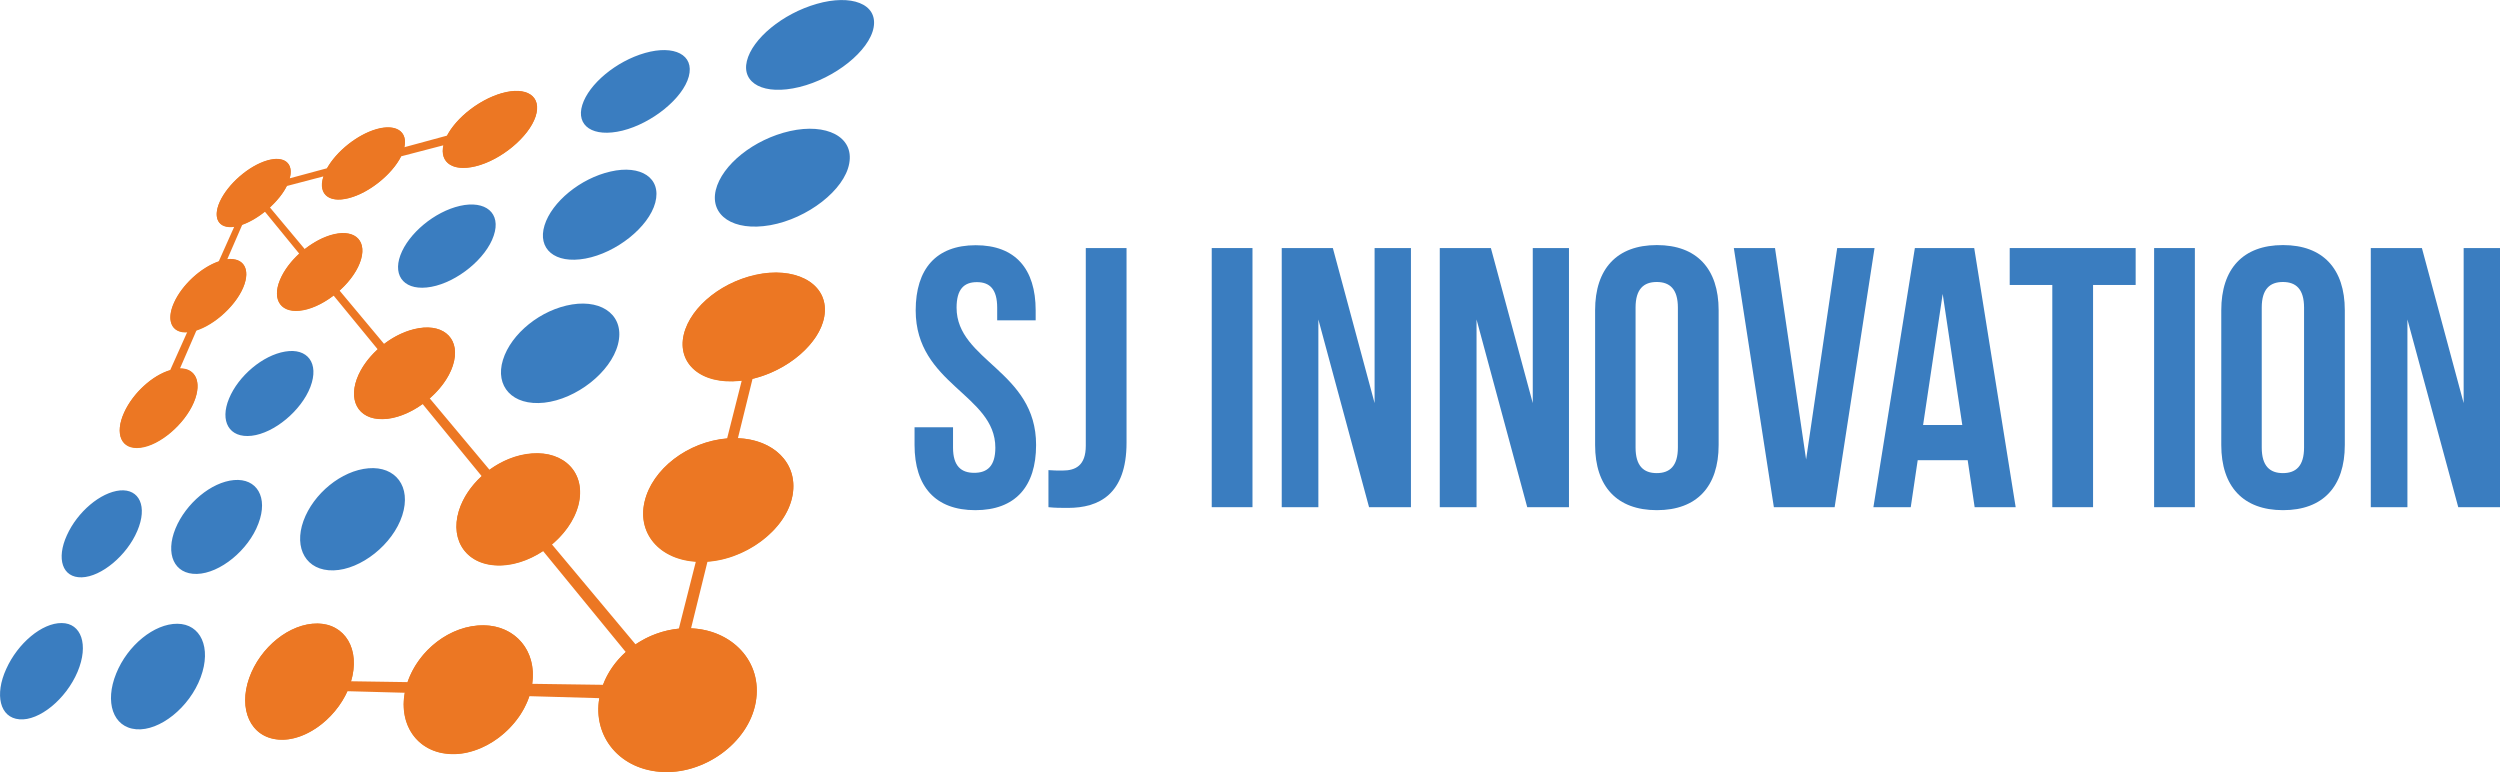
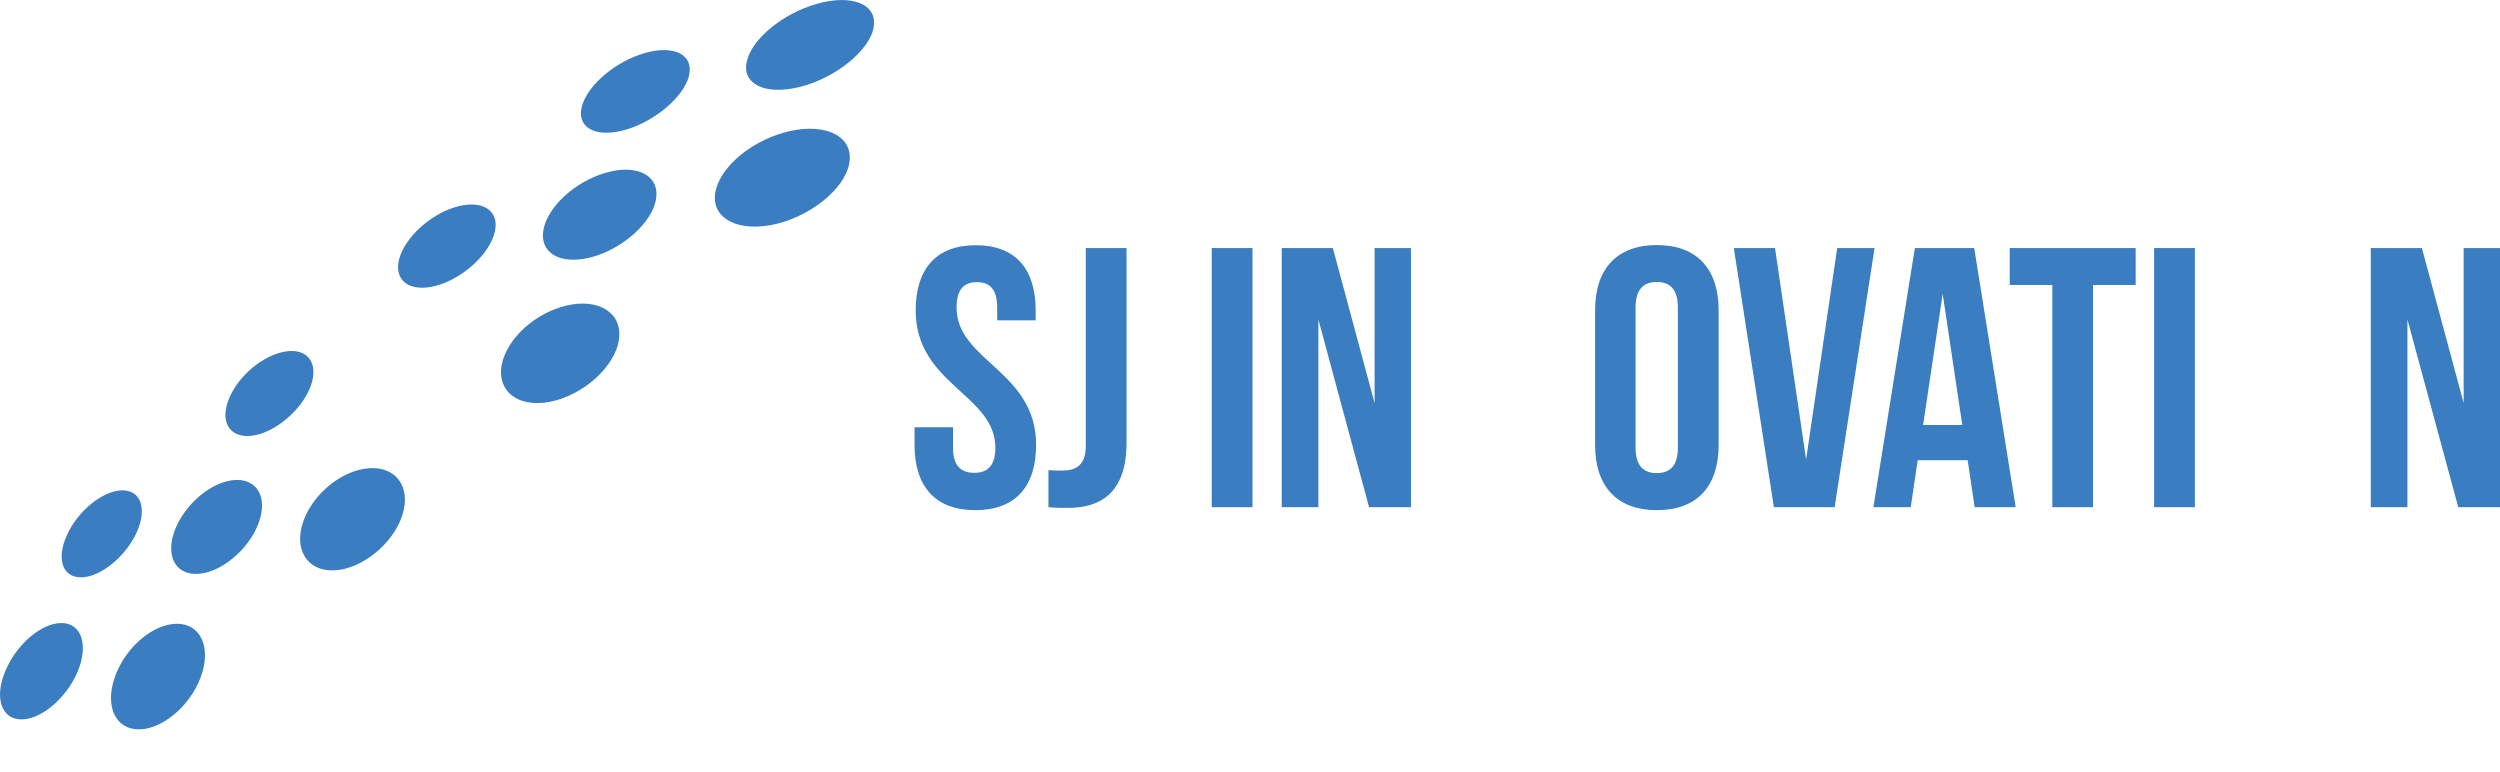
<svg xmlns="http://www.w3.org/2000/svg" version="1.1" id="Layer_1" x="0px" y="0px" viewBox="0 0 176.07 54.38" style="enable-background:new 0 0 176.07 54.38;" xml:space="preserve">
  <style type="text/css">
	.st0{fill:#3A7DC0;}
	.st1{fill-rule:evenodd;clip-rule:evenodd;fill:#E98224;}
	.st2{fill-rule:evenodd;clip-rule:evenodd;fill:#3A7DC0;}
	.st3{fill-rule:evenodd;clip-rule:evenodd;fill:#EC7723;}
</style>
  <g>
    <g>
      <path class="st0" d="M67.37,21.67c0-1.3,0.52-1.8,1.43-1.8c0.91,0,1.43,0.5,1.43,1.8v0.89h2.71v-0.7c0-2.92-1.43-4.59-4.22-4.59    c-2.79,0-4.23,1.67-4.23,4.59c0,5.22,5.61,5.92,5.61,9.67c0,1.3-0.57,1.77-1.49,1.77c-0.91,0-1.49-0.47-1.49-1.77v-1.44h-2.71    v1.25c0,2.92,1.46,4.59,4.28,4.59c2.82,0,4.28-1.67,4.28-4.59C72.98,26.12,67.37,25.42,67.37,21.67z" />
      <path class="st0" d="M76.47,31.39c0,1.41-0.73,1.75-1.64,1.75c-0.31,0-0.68,0-0.99-0.03v2.61c0.47,0.05,0.86,0.05,1.38,0.05    c2.16,0,4.12-0.94,4.12-4.59V17.47h-2.87V31.39z" />
      <rect x="85.34" y="17.47" class="st0" width="2.87" height="18.25" />
      <polygon class="st0" points="96.81,28.39 93.87,17.47 90.27,17.47 90.27,35.72 92.85,35.72 92.85,22.5 96.42,35.72 99.37,35.72     99.37,17.47 96.81,17.47   " />
-       <polygon class="st0" points="107.95,28.39 105,17.47 101.4,17.47 101.4,35.72 103.99,35.72 103.99,22.5 107.56,35.72 110.5,35.72     110.5,17.47 107.95,17.47   " />
      <path class="st0" d="M116.69,17.26c-2.82,0-4.35,1.67-4.35,4.59v9.49c0,2.92,1.54,4.59,4.35,4.59c2.82,0,4.35-1.67,4.35-4.59    v-9.49C121.04,18.93,119.5,17.26,116.69,17.26z M118.17,31.52c0,1.3-0.57,1.8-1.49,1.8s-1.49-0.5-1.49-1.8v-9.86    c0-1.3,0.57-1.8,1.49-1.8s1.49,0.5,1.49,1.8V31.52z" />
      <polygon class="st0" points="129.39,17.47 127.2,32.36 125.01,17.47 122.11,17.47 124.93,35.72 129.21,35.72 132.02,17.47   " />
      <path class="st0" d="M134.86,17.47l-2.92,18.25h2.63l0.49-3.31h3.52l0.49,3.31h2.89l-2.92-18.25H134.86z M135.44,29.93l1.38-9.23    l1.38,9.23H135.44z" />
      <polygon class="st0" points="141.54,20.07 144.54,20.07 144.54,35.72 147.41,35.72 147.41,20.07 150.41,20.07 150.41,17.47     141.54,17.47   " />
      <rect x="151.71" y="17.47" class="st0" width="2.87" height="18.25" />
-       <path class="st0" d="M160.79,17.26c-2.82,0-4.35,1.67-4.35,4.59v9.49c0,2.92,1.54,4.59,4.35,4.59c2.82,0,4.35-1.67,4.35-4.59    v-9.49C165.14,18.93,163.6,17.26,160.79,17.26z M162.27,31.52c0,1.3-0.57,1.8-1.49,1.8s-1.49-0.5-1.49-1.8v-9.86    c0-1.3,0.57-1.8,1.49-1.8s1.49,0.5,1.49,1.8V31.52z" />
      <polygon class="st0" points="173.51,17.47 173.51,28.39 170.57,17.47 166.97,17.47 166.97,35.72 169.55,35.72 169.55,22.5     173.13,35.72 176.07,35.72 176.07,17.47   " />
    </g>
    <g>
      <g>
        <g>
-           <path class="st1" d="M16.79,15.92c1.32-0.34,2.94-1.71,3.49-3c0.56-1.29-0.13-1.99-1.45-1.61c-1.31,0.38-2.78,1.66-3.35,2.91      C14.92,15.47,15.47,16.26,16.79,15.92z M24.55,13.96c1.53-0.39,3.29-1.86,3.82-3.22c0.53-1.36-0.35-2.07-1.86-1.63      c-1.51,0.43-3.11,1.81-3.66,3.12C22.3,13.54,23.02,14.35,24.55,13.96z M33.51,11.71c1.78-0.44,3.72-2.05,4.2-3.49      c0.48-1.44-0.63-2.14-2.38-1.65c-1.74,0.5-3.5,1.98-4.02,3.36C30.81,11.32,31.74,12.15,33.51,11.71z M15.73,18.33      c-1.33,0.31-2.85,1.63-3.47,3c-0.62,1.36-0.1,2.31,1.24,2.04c1.34-0.26,3.01-1.68,3.62-3.09      C17.73,18.86,17.06,18.01,15.73,18.33z M21.37,21.85c1.56-0.3,3.39-1.82,3.97-3.32c0.58-1.5-0.28-2.38-1.82-2.02      c-1.54,0.36-3.2,1.77-3.8,3.22C19.12,21.16,19.82,22.15,21.37,21.85z M12.33,26c-1.35,0.23-2.92,1.58-3.59,3.08      c-0.68,1.49-0.21,2.63,1.15,2.46c1.36-0.16,3.09-1.63,3.76-3.19C14.31,26.79,13.68,25.77,12.33,26z M31.89,25.76      c0.59-1.81-0.55-2.95-2.39-2.64c-1.84,0.3-3.75,1.87-4.37,3.58c-0.63,1.72,0.28,3.01,2.15,2.8      C29.16,29.29,31.3,27.57,31.89,25.76z M53.69,19.28c-2.68,0.41-5.06,2.29-5.54,4.3c-0.47,2.02,1.2,3.54,3.97,3.25      c2.77-0.28,5.55-2.38,5.93-4.53C58.43,20.16,56.36,18.87,53.69,19.28z M37.45,31.95c-2.29,0.18-4.51,1.96-5.14,4.06      c-0.64,2.1,0.59,3.87,2.94,3.82c2.35-0.05,4.91-2.01,5.49-4.25C41.31,33.33,39.74,31.76,37.45,31.95z M51.28,30.88      c-2.82,0.21-5.35,2.15-5.89,4.47c-0.54,2.31,1.19,4.27,4.1,4.23c2.91-0.04,5.89-2.22,6.33-4.7      C56.26,32.39,54.1,30.66,51.28,30.88z M22.36,43.92c-1.95-0.02-4.04,1.66-4.81,3.84c-0.77,2.18,0.07,4.17,2.06,4.33      c1.99,0.17,4.35-1.68,5.09-4.01C25.43,45.75,24.3,43.94,22.36,43.92z M34.07,44.04c-2.38-0.03-4.73,1.82-5.44,4.23      c-0.72,2.41,0.51,4.63,2.94,4.83c2.44,0.21,5.15-1.82,5.81-4.41C38.04,46.1,36.45,44.07,34.07,44.04z M48.53,44.25      c-2.96-0.05-5.65,1.98-6.27,4.67c-0.62,2.68,1.14,5.18,4.2,5.44c3.06,0.26,6.25-2.01,6.76-4.9      C53.74,46.57,51.5,44.3,48.53,44.25z" />
-         </g>
+           </g>
      </g>
      <g>
        <g>
          <path class="st2" d="M45.43,3.73c-2.04,0.58-3.96,2.19-4.42,3.66c-0.46,1.47,0.74,2.32,2.83,1.81c2.09-0.52,4.26-2.28,4.67-3.81      C48.92,3.85,47.47,3.15,45.43,3.73z M57.53,0.27c-2.42,0.69-4.55,2.46-4.93,4.03c-0.38,1.57,1.2,2.44,3.7,1.83      c2.5-0.61,4.94-2.55,5.23-4.21C61.82,0.26,59.94-0.42,57.53,0.27z M32.39,14.5c-1.79,0.41-3.62,1.94-4.19,3.47      c-0.57,1.54,0.36,2.57,2.18,2.23c1.83-0.34,3.86-2,4.39-3.6C35.32,15,34.19,14.09,32.39,14.5z M43,12.08      c-2.12,0.48-4.14,2.14-4.65,3.79c-0.51,1.65,0.71,2.74,2.88,2.34c2.17-0.4,4.46-2.21,4.92-3.94      C46.61,12.52,45.12,11.59,43,12.08z M55.64,9.23c-2.54,0.57-4.8,2.38-5.23,4.16c-0.42,1.77,1.21,2.93,3.84,2.47      c2.63-0.47,5.23-2.48,5.56-4.35C60.16,9.62,58.19,8.66,55.64,9.23z M20.08,24.76c-1.57,0.26-3.29,1.71-3.95,3.31      c-0.66,1.59,0,2.8,1.59,2.62c1.59-0.18,3.5-1.77,4.14-3.44C22.5,25.57,21.65,24.49,20.08,24.76z M40.3,21.44      c-2.2,0.35-4.31,2.05-4.88,3.91c-0.57,1.85,0.66,3.25,2.91,3.01c2.26-0.25,4.68-2.14,5.19-4.1C44.03,22.3,42.5,21.09,40.3,21.44      z M5.76,40.66c1.38-0.04,3.18-1.54,3.91-3.27c0.74-1.73,0.14-2.97-1.22-2.85c-1.37,0.13-3,1.51-3.74,3.16      C3.96,39.34,4.38,40.7,5.76,40.66z M16.48,33.81c-1.6,0.14-3.39,1.64-4.12,3.41c-0.73,1.78-0.11,3.24,1.51,3.2      c1.62-0.04,3.63-1.67,4.33-3.55C18.91,35.01,18.08,33.67,16.48,33.81z M25.95,32.98c-1.9,0.16-3.88,1.78-4.58,3.71      c-0.69,1.92,0.19,3.53,2.12,3.48c1.93-0.05,4.18-1.83,4.84-3.87C28.99,34.26,27.85,32.82,25.95,32.98z M4.34,43.88      c-1.38-0.01-3.08,1.41-3.9,3.23c-0.83,1.81-0.46,3.44,0.93,3.55c1.39,0.12,3.27-1.41,4.09-3.34C6.27,45.4,5.72,43.88,4.34,43.88      z M12.49,43.93c-1.63-0.01-3.51,1.52-4.31,3.51c-0.81,1.99-0.24,3.78,1.41,3.92c1.65,0.14,3.75-1.53,4.54-3.65      C14.92,45.59,14.12,43.94,12.49,43.93z" />
        </g>
      </g>
-       <path class="st3" d="M58.05,22.31c-0.34,1.92-2.6,3.79-5.05,4.37l-1.03,4.18c2.47,0.09,4.25,1.73,3.85,4    c-0.42,2.38-3.19,4.48-5.99,4.68l-1.16,4.71c2.89,0.12,5.06,2.35,4.56,5.2c-0.51,2.89-3.7,5.16-6.76,4.9    c-2.96-0.25-4.7-2.6-4.26-5.18l-4.93-0.14c-0.8,2.41-3.38,4.25-5.7,4.06c-2.26-0.19-3.47-2.1-3.07-4.3l-4.04-0.11    c-0.92,2.04-3.04,3.56-4.86,3.4c-1.98-0.17-2.83-2.15-2.06-4.33c0.77-2.18,2.86-3.86,4.81-3.84c1.92,0.02,3.04,1.79,2.36,4.07    l3.98,0.06c0.79-2.3,3.07-4.03,5.37-4c2.22,0.03,3.75,1.79,3.41,4.12l4.99,0.07c0.33-0.88,0.89-1.67,1.6-2.31l-5.83-7.12    c-0.92,0.61-1.98,0.99-2.99,1.01c-2.35,0.05-3.57-1.72-2.94-3.82c0.28-0.92,0.86-1.77,1.61-2.46l-4.16-5.08    c-0.77,0.56-1.65,0.94-2.47,1.04c-1.88,0.21-2.78-1.09-2.16-2.8c0.28-0.76,0.81-1.49,1.47-2.09l-3.11-3.79    c-0.67,0.51-1.42,0.89-2.12,1.02c-1.56,0.3-2.25-0.69-1.65-2.13c0.27-0.65,0.76-1.3,1.35-1.84l-2.42-2.96    c-0.51,0.4-1.06,0.73-1.58,0.91l-1.06,2.44c1.14-0.13,1.67,0.69,1.11,2c-0.55,1.29-2,2.58-3.27,2.99l-1.17,2.7    c1.1-0.01,1.57,0.96,0.97,2.38c-0.66,1.56-2.4,3.02-3.76,3.19c-1.36,0.17-1.83-0.97-1.15-2.46c0.62-1.37,1.99-2.62,3.25-2.99    l1.2-2.68c-1.11,0.07-1.5-0.83-0.93-2.08c0.57-1.26,1.9-2.47,3.15-2.9l1.09-2.44c-1.11,0.15-1.54-0.6-1.02-1.76    c0.57-1.25,2.04-2.53,3.35-2.91c1.19-0.34,1.87,0.2,1.57,1.27l2.63-0.71c0.67-1.19,2.11-2.36,3.48-2.76    c1.37-0.39,2.22,0.16,1.96,1.28l3.02-0.82c0.66-1.27,2.26-2.53,3.85-2.99c1.74-0.5,2.86,0.2,2.38,1.65    c-0.48,1.44-2.43,3.05-4.2,3.49c-1.64,0.41-2.56-0.27-2.28-1.47l-2.99,0.78c-0.64,1.28-2.27,2.59-3.69,2.94    c-1.44,0.37-2.16-0.34-1.77-1.53L20.2,13.1c-0.26,0.52-0.69,1.05-1.19,1.51l2.45,2.93c0.64-0.5,1.36-0.89,2.06-1.05    c1.54-0.36,2.4,0.52,1.82,2.02c-0.27,0.69-0.79,1.38-1.43,1.95l3.14,3.76c0.74-0.57,1.6-0.97,2.45-1.11    c1.84-0.3,2.98,0.84,2.39,2.64c-0.27,0.83-0.88,1.65-1.63,2.3l4.21,5.03c0.88-0.64,1.92-1.07,2.98-1.15    c2.29-0.18,3.85,1.39,3.28,3.63c-0.27,1.04-0.96,2.02-1.86,2.78l5.89,7.04c0.89-0.6,1.94-1,3.05-1.11l1.2-4.73    c-2.61-0.17-4.12-2.03-3.61-4.21c0.53-2.29,3.02-4.22,5.81-4.46l1.03-4.07c-0.04,0-0.07,0.01-0.11,0.01    c-2.77,0.28-4.45-1.23-3.97-3.25c0.47-2.02,2.86-3.89,5.54-4.3C56.36,18.87,58.43,20.16,58.05,22.31z" />
    </g>
  </g>
</svg>